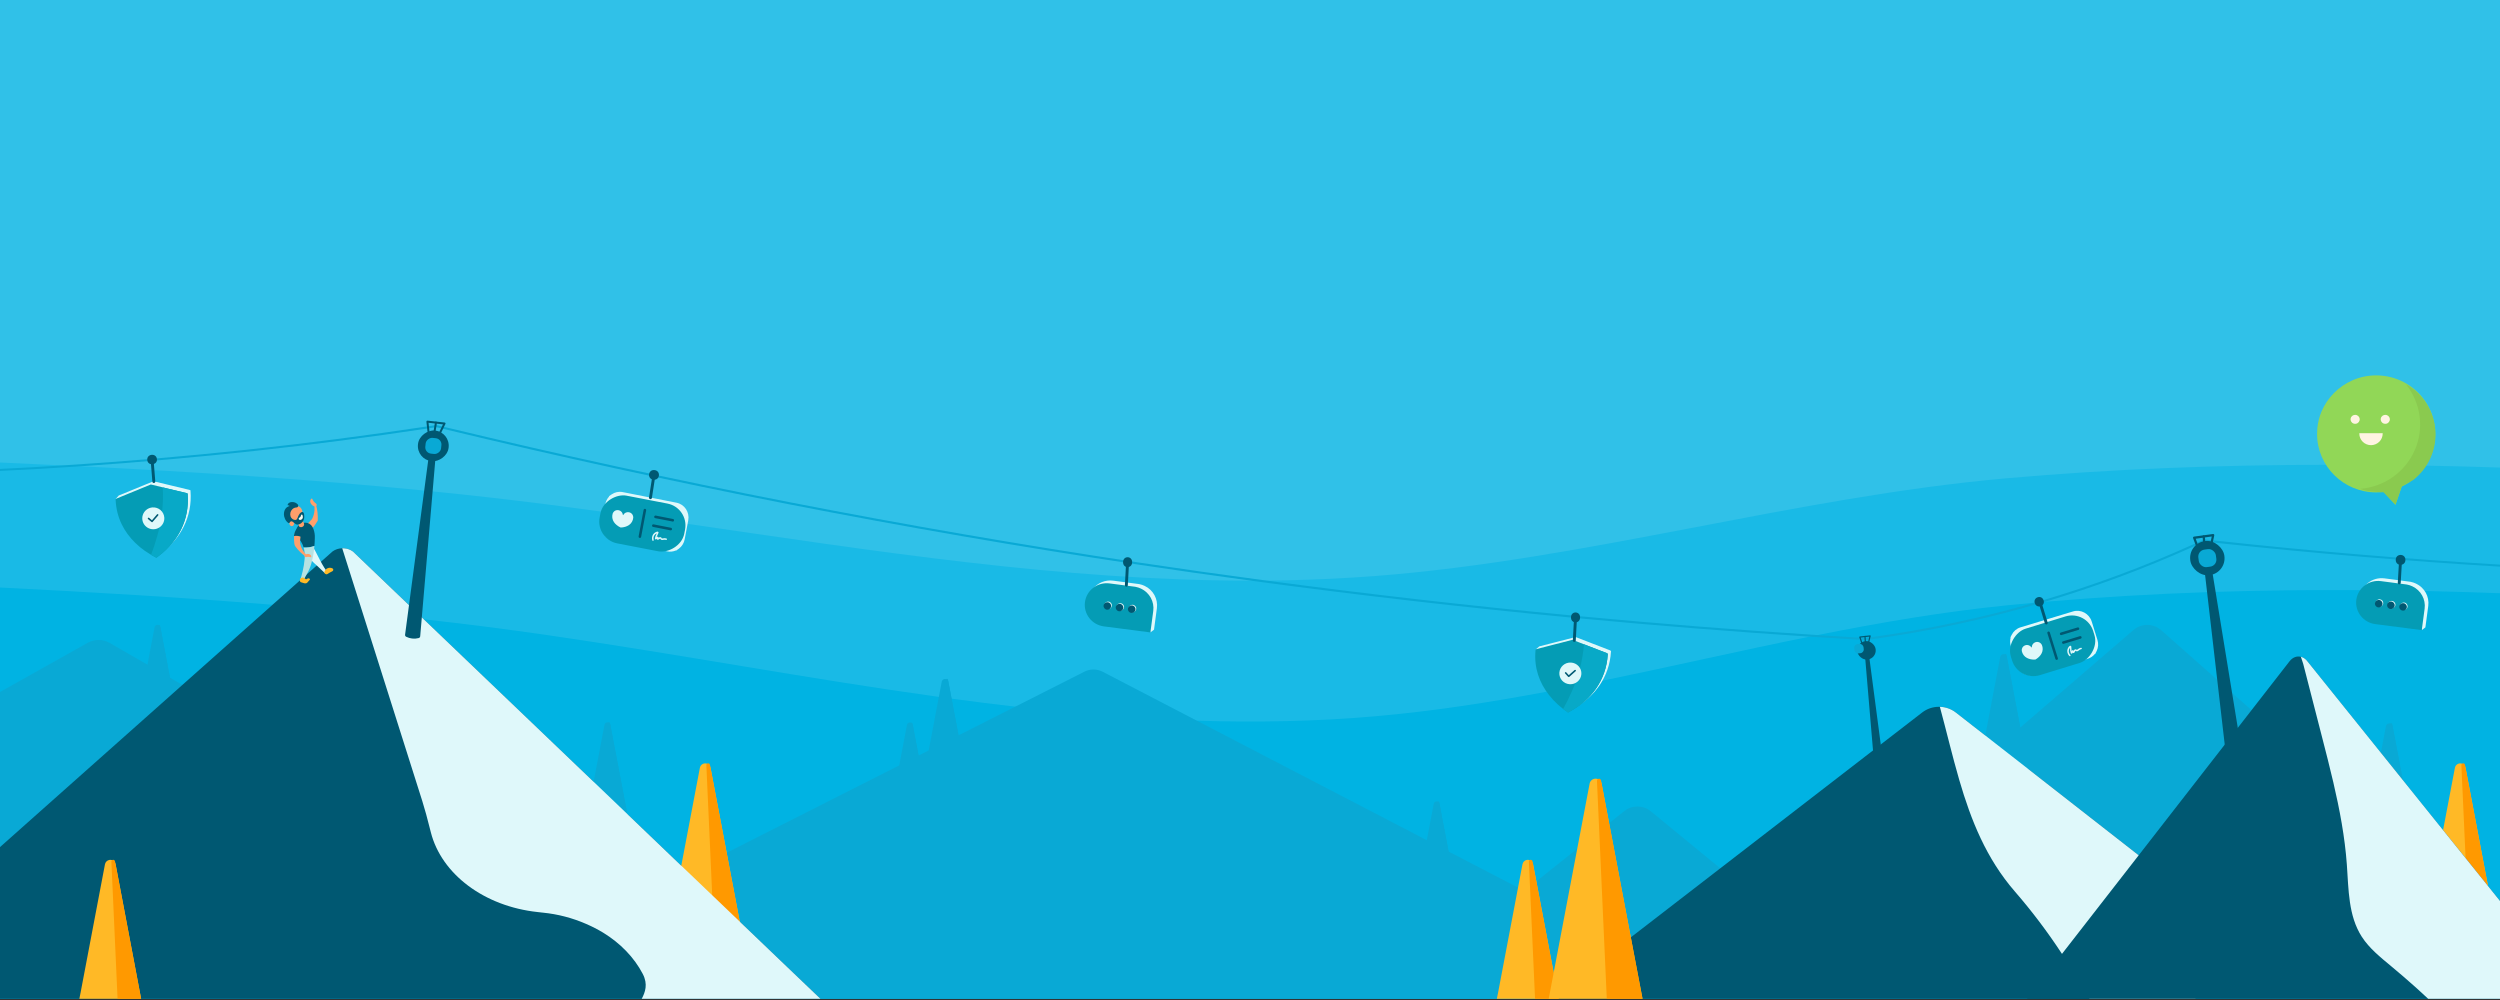
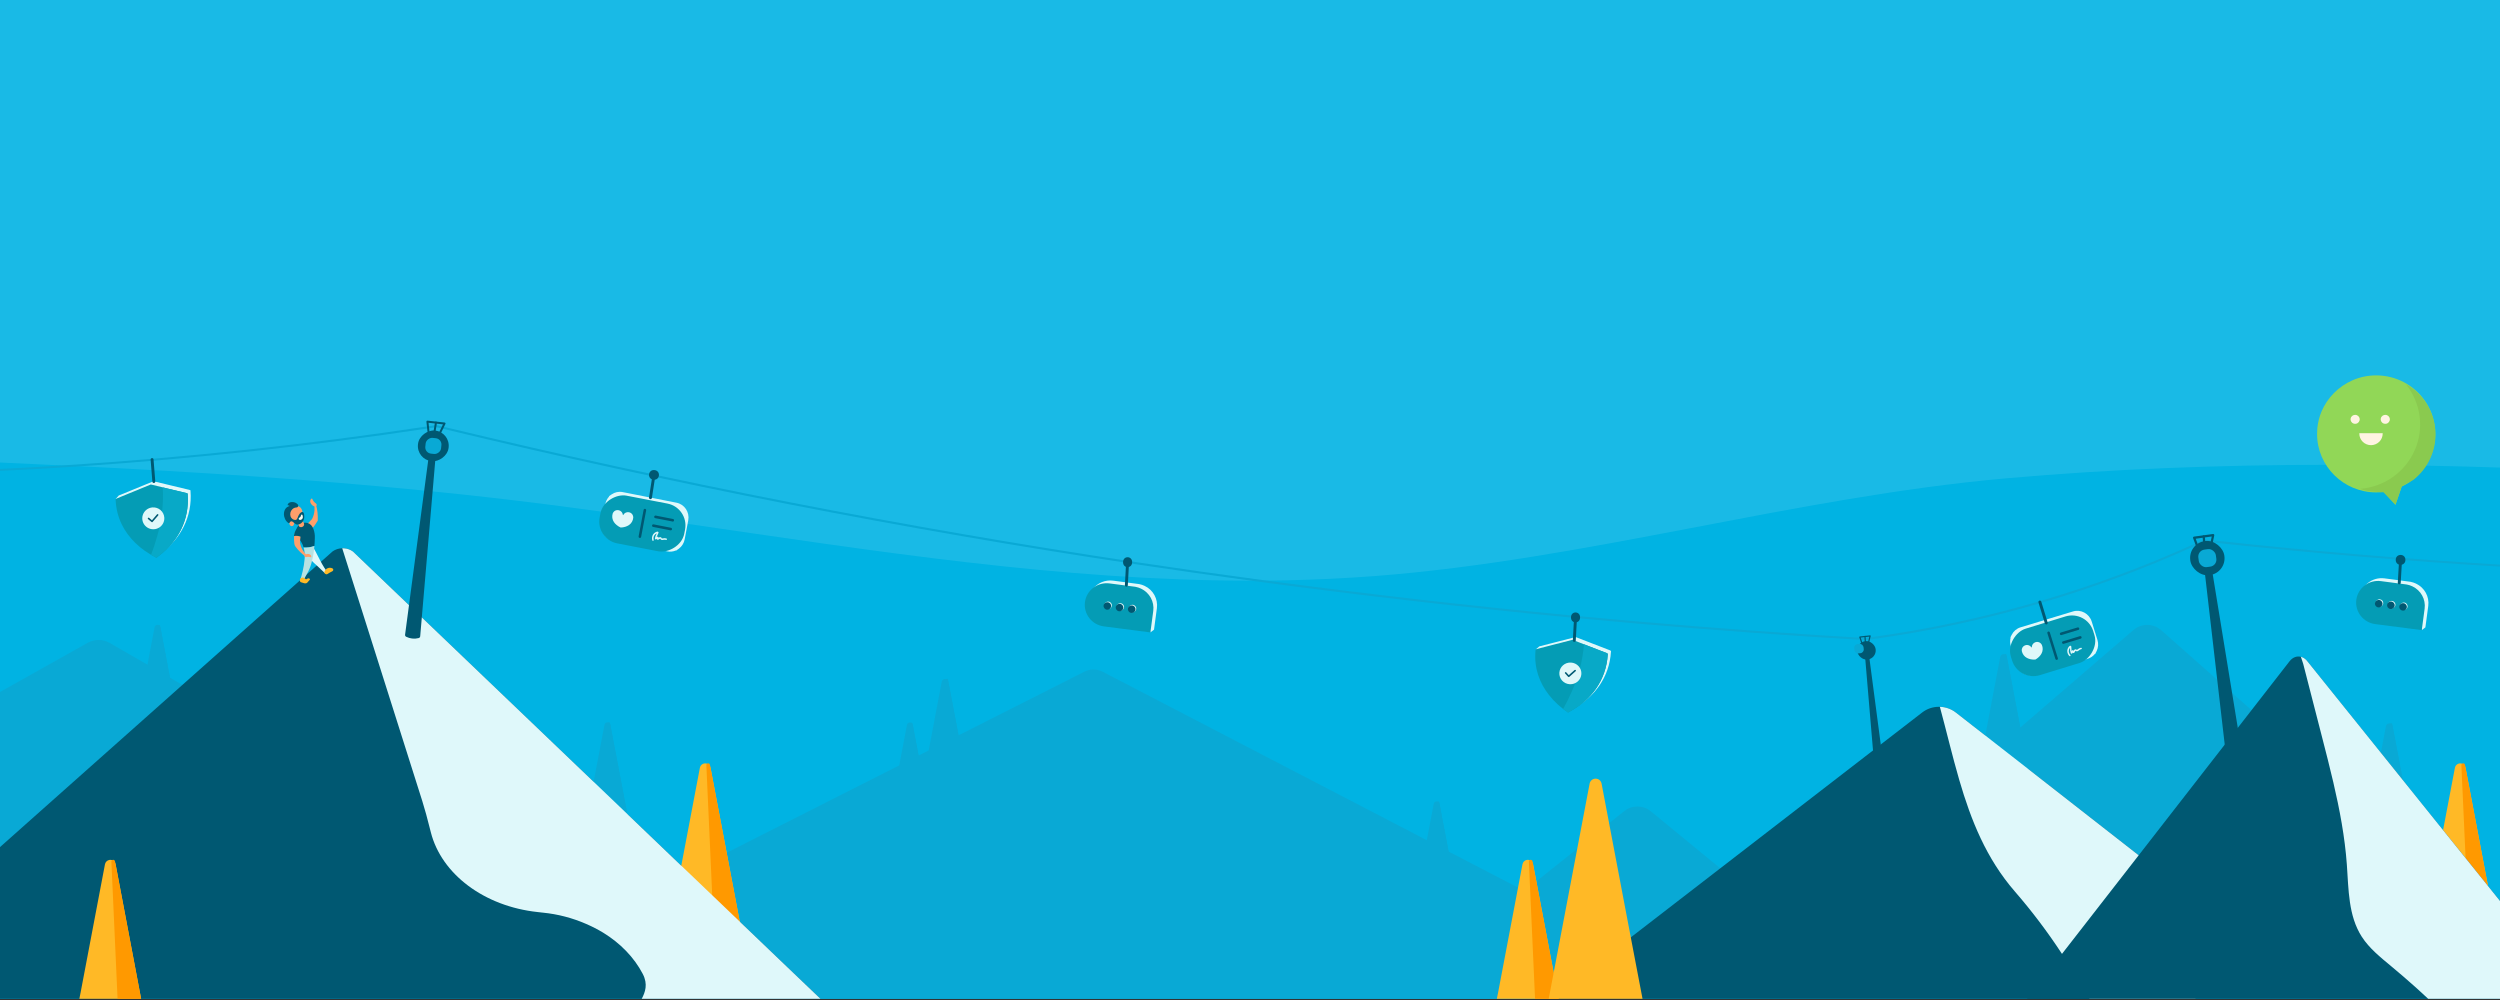
<svg xmlns="http://www.w3.org/2000/svg" width="1280px" height="512px" viewBox="0 0 1280 512" version="1.1">
  <rect x="0" y="0" width="1280" height="512" fill="#333333" stroke="none" />
  <title>landingPageContainer</title>
  <desc>Created with Sketch.</desc>
  <defs />
  <g id="Homepage---Amita" stroke="none" stroke-width="1" fill="none" fill-rule="evenodd" transform="translate(0, -1554)">
    <g id="landingPageContainer" transform="translate(0, 1554)">
      <g id="bg" fill-rule="nonzero">
        <rect id="Rectangle-path" fill="#00B3E3" x="0" y="0" width="1281" height="511.393" />
        <path d="M372.451,511.393 L0,511.393 L0,354.301 L44.935,329.095 C48.418,327.16 52.658,327.186 56.117,329.162 L75.499,340.33 L82.011,344.081 L87.008,346.965 L93.413,350.657 L219.912,423.531 L303.143,471.474 L339.465,492.401 L363.21,506.079 L372.451,511.393 Z" id="Shape" fill="#09A9D5" />
        <path d="M72.316,357.085 L79.135,321.172 C79.264,320.448 79.892,319.921 80.626,319.921 C81.361,319.921 81.989,320.448 82.117,321.172 L93.873,383.052 L67.386,383.052 L71.089,363.56 L72.316,357.085 Z" id="Shape" fill="#09A9D5" />
        <path d="M93.873,383.052 L83.772,383.052 L80.95,320.491 C80.933,320.356 80.971,320.22 81.055,320.113 C81.139,320.007 81.262,319.938 81.397,319.923 C81.532,319.906 81.669,319.944 81.776,320.028 C81.884,320.112 81.954,320.235 81.971,320.37 L93.873,383.052 Z" id="Shape" fill="#09A9D5" />
-         <path d="M1281,0 L1281,303.762 C1232.422,301.946 1183.444,301.486 1134.632,303.028 C1133.178,303.068 1131.723,303.115 1130.269,303.168 C1102.421,304.116 1074.67,305.763 1047.017,308.108 L1041.787,308.568 C1036.956,309.013 1032.135,309.474 1027.322,309.95 C994.803,313.221 962.605,318.755 930.473,325.163 L926.61,325.938 C891.189,333.08 855.888,341.231 820.527,348.5 L819.526,348.701 C815.025,349.626 810.517,350.534 806.003,351.424 C801.906,352.239 797.805,353.033 793.7,353.807 L791.404,354.235 C762.395,359.675 733.266,364.188 703.889,366.751 C688.744,368.086 673.572,368.867 658.387,369.214 C643.202,369.561 628.044,369.468 612.905,368.98 C581.821,367.992 550.857,365.396 519.899,361.818 C509.02,360.563 498.144,359.194 487.274,357.712 L484.745,357.365 L480.789,356.818 C413.73,347.519 347.004,334.843 280.219,325.163 C259.198,322.119 238.124,319.425 216.996,317.08 L216.389,317.013 L209.05,316.205 C201.27,315.36 193.487,314.554 185.698,313.789 C170.331,312.275 154.952,310.894 139.562,309.643 C93.086,305.852 46.503,303.135 0,300.798 L0,0 L1281,0 Z" id="Shape" fill="#FFFFFF" opacity="0.1" />
        <path d="M1281,0 L1281,239.425 C1268.101,238.98 1255.169,238.644 1242.203,238.417 L1241.849,238.417 C1238.42,238.35 1234.986,238.292 1231.548,238.244 C1218.111,238.034 1204.665,237.943 1191.21,237.97 C1136.367,238.057 1081.464,240.086 1027.335,244.879 C918.457,254.545 812.875,286.566 703.836,294.944 C688.682,296.088 673.515,296.813 658.334,297.12 C654.98,297.187 651.624,297.234 648.266,297.26 C645.777,297.26 643.296,297.3 640.807,297.3 C543.398,297.354 447.029,281.994 350.734,268.022 L349.593,267.862 L343.588,266.994 C340.755,266.58 337.917,266.173 335.075,265.773 L328.803,264.878 L327.469,264.691 L322.478,263.99 L318.128,263.376 L317.281,263.263 L312.611,262.595 L307.807,261.928 L306.659,261.774 C297.839,260.568 289.019,259.4 280.199,258.27 C260.833,255.8 241.42,253.59 221.96,251.641 C220.525,251.494 219.084,251.347 217.643,251.214 C159.064,245.393 100.172,241.648 41.299,238.724 L32.239,238.31 C21.492,237.776 10.746,237.273 0,236.802 L0,0 L1281,0 Z" id="Shape" fill="#FFFFFF" opacity="0.1" />
        <path d="M1281,477.014 L1281,511.393 L873.168,511.393 L878.312,506.96 L916.609,473.957 L1003.156,399.387 L1013.878,390.148 L1023.372,381.971 L1028.089,377.899 L1034.354,372.505 L1092.306,322.573 C1096.404,319.041 1102.479,319.081 1106.53,322.667 L1152.787,363.6 L1194.659,400.648 L1213.02,416.889 L1226.291,428.591 L1237.72,438.705 L1246.747,446.715 L1263.373,461.401 L1277.771,474.144 L1281,477.014 Z" id="Shape" fill="#09A9D5" />
        <path d="M886.846,511.393 L224.268,511.393 L300.074,473.036 L303.157,471.474 L347.738,448.911 L352.342,446.581 L363.864,440.754 L372.057,436.609 L460.399,391.884 L466.958,388.546 L470.294,386.857 L475.438,384.254 L485.592,379.114 L490.723,376.517 L519.779,361.831 L555.24,343.888 C558.179,342.392 561.659,342.412 564.581,343.941 L612.785,368.994 L730.477,430.16 L736.822,433.458 L741.599,435.941 L777.133,454.412 L780.429,456.127 L783.458,457.703 L788.209,460.166 L801.332,466.981 L821.054,477.235 L831.389,482.575 L835.873,484.911 L878.232,506.94 L886.846,511.393 Z" id="Shape" fill="#09A9D5" />
        <path d="M962.245,511.393 L711.315,511.393 L776.239,459.532 L780.503,456.127 L783.358,453.844 L786.614,451.254 L807.61,434.479 L818.826,425.521 L823.91,421.455 L831.623,415.294 C835.609,412.106 841.281,412.142 845.226,415.381 L880.781,444.579 L916.609,473.95 L962.245,511.393 Z" id="Shape" fill="#09A9D5" />
        <path d="M420.088,511.393 L0,511.393 L0,433.711 L69.501,371.924 L82.731,360.156 L88.536,354.996 L93.406,350.657 L139.536,309.643 L170.226,282.368 C171.676,281.313 173.418,280.737 175.21,280.719 C175.484,280.719 175.751,280.719 176.024,280.719 C177.708,280.803 179.331,281.376 180.694,282.368 L216.976,317.08 L303.944,400.281 L313.051,408.993 L316.914,412.691 L321.177,416.769 L348.819,443.244 L352.342,446.581 L364.658,458.363 L376.961,470.139 L378.749,471.854 L399.532,491.754 L420.088,511.393 Z" id="Shape" fill="#005872" />
        <path d="M1148.623,479.745 L1123.997,511.393 L794.16,511.393 L797.496,508.803 L821.688,490.111 L831.469,482.628 L834.992,479.912 L880.781,444.579 L984.102,364.835 C986.567,362.914 989.604,361.874 992.728,361.878 L993.189,361.878 C996.181,361.965 999.068,363.006 1001.428,364.848 L1016.447,376.57 L1023.352,381.957 L1028.436,385.923 L1030.024,387.157 L1038.357,393.659 L1095.008,437.904 L1148.623,479.745 Z" id="Shape" fill="#005872" />
        <path d="M345.883,458.671 L358.34,393.105 C358.591,391.798 359.735,390.853 361.065,390.853 C362.396,390.853 363.539,391.798 363.791,393.105 L385.254,506.079 L336.876,506.079 L343.642,470.493 L345.883,458.671 Z" id="Shape" fill="#FFB926" />
        <path d="M385.254,506.079 L366.806,506.079 L361.656,391.844 C361.605,391.337 361.969,390.883 362.475,390.823 C362.981,390.763 363.441,391.119 363.51,391.623 L385.254,506.079 Z" id="Shape" fill="#FF9900" />
        <path d="M766.385,511.393 L767.052,508.055 L776.273,459.532 L777.24,454.412 L779.509,442.483 C779.723,441.367 780.595,440.494 781.71,440.28 C783.184,440.003 784.613,440.945 784.939,442.409 L784.939,442.483 L786.614,451.254 L788.302,460.159 L795.508,498.102 L797.509,508.782 L798.003,511.373 L766.385,511.393 Z" id="Shape" fill="#FFB926" />
        <path d="M785.947,511.393 L783.525,457.703 L783.352,453.844 L782.784,441.248 C782.753,440.923 782.891,440.604 783.151,440.407 C783.28,440.313 783.428,440.251 783.585,440.227 C783.831,440.192 784.081,440.258 784.278,440.408 C784.476,440.558 784.606,440.781 784.639,441.028 L784.899,442.409 L784.899,442.483 L786.614,451.254 L788.302,460.159 L795.514,498.109 L797.516,508.789 L798.01,511.379 L785.947,511.393 Z" id="Shape" fill="#FF9900" />
        <path d="M1281,491.186 L1281,506.079 L1235.451,506.079 L1235.738,504.577 L1242.21,470.493 L1244.458,458.671 L1246.733,446.695 L1250.85,425.027 L1256.915,393.105 C1257.204,391.599 1258.659,390.613 1260.164,390.902 C1260.302,390.93 1260.438,390.968 1260.571,391.016 C1261.495,391.346 1262.175,392.141 1262.359,393.105 L1273.861,453.657 L1277.751,474.137 L1281,491.186 Z" id="Shape" fill="#FFB926" />
        <path d="M1281,491.186 L1281,506.079 L1265.374,506.079 L1263.373,461.407 L1262.385,439.379 L1260.23,391.844 C1260.2,391.528 1260.327,391.218 1260.571,391.016 C1260.712,390.907 1260.881,390.84 1261.058,390.822 C1261.559,390.767 1262.013,391.123 1262.079,391.623 L1262.359,393.105 L1273.861,453.657 L1277.751,474.137 L1281,491.186 Z" id="Shape" fill="#FF9900" />
        <path d="M72.256,511.393 L40.625,511.393 L41.292,508.055 L53.749,442.489 C53.963,441.374 54.835,440.501 55.95,440.287 C57.454,440.005 58.904,440.988 59.2,442.489 L72.256,511.393 Z" id="Shape" fill="#FFB926" />
        <path d="M72.256,511.393 L60.194,511.393 L57.031,441.241 C57.002,440.923 57.135,440.612 57.385,440.413 C57.515,440.312 57.669,440.245 57.832,440.22 C58.343,440.153 58.814,440.51 58.886,441.021 L59.166,442.496 L72.256,511.393 Z" id="Shape" fill="#FF9900" />
        <path d="M840.976,511.393 L792.939,511.393 L795.461,498.115 L797.349,488.162 L799.878,474.878 L801.379,466.988 L807.557,434.486 L813.889,401.189 C814.172,399.723 815.455,398.664 816.948,398.664 C818.44,398.664 819.723,399.723 820.007,401.189 L823.856,421.462 L834.958,479.892 L835.919,484.945 L840.976,511.393 Z" id="Shape" fill="#FFB926" />
-         <path d="M840.976,511.393 L822.676,511.393 L821.715,490.132 L821.134,477.241 L818.806,425.527 L817.645,399.807 C817.626,399.435 817.806,399.082 818.119,398.879 C818.234,398.804 818.363,398.752 818.499,398.726 C818.773,398.671 819.058,398.729 819.29,398.885 C819.522,399.042 819.682,399.285 819.733,399.56 L820.04,401.189 L823.89,421.462 L834.985,479.892 L835.946,484.945 L840.976,511.393 Z" id="Shape" fill="#FF9900" />
        <path d="M457.51,407.05 L464.363,371.15 C464.491,370.427 465.119,369.9 465.854,369.9 C466.588,369.9 467.216,370.427 467.345,371.15 L479.101,433.031 L452.58,433.031 L456.283,413.538 L457.51,407.05 Z" id="Shape" fill="#09A9D5" />
        <path d="M479.074,433.017 L468.973,433.017 L466.151,370.482 C466.149,370.22 466.344,369.999 466.604,369.968 C466.864,369.937 467.105,370.107 467.165,370.362 L479.074,433.017 Z" id="Shape" fill="#09A9D5" />
        <path d="M302.676,406.977 L309.495,371.063 C309.631,370.345 310.259,369.825 310.989,369.825 C311.72,369.825 312.348,370.345 312.484,371.063 L324.253,432.944 L297.739,432.944 L301.442,413.452 L302.676,406.977 Z" id="Shape" fill="#09A9D5" />
        <path d="M324.253,432.944 L314.132,432.944 L311.31,370.382 C311.293,370.247 311.33,370.11 311.414,370.002 C311.498,369.895 311.621,369.825 311.757,369.808 C312.04,369.777 312.296,369.979 312.33,370.262 L324.253,432.944 Z" id="Shape" fill="#09A9D5" />
        <path d="M474.517,389.334 L482.183,348.974 C482.356,348.191 483.049,347.633 483.851,347.633 C484.653,347.633 485.346,348.191 485.519,348.974 L498.749,418.545 L468.973,418.545 L473.136,396.643 L474.517,389.334 Z" id="Shape" fill="#09A9D5" />
        <path d="M498.749,418.545 L487.407,418.545 L484.238,348.24 C484.211,348.085 484.25,347.925 484.344,347.798 C484.439,347.672 484.582,347.59 484.738,347.573 C484.895,347.548 485.054,347.588 485.18,347.684 C485.306,347.78 485.388,347.923 485.406,348.08 L498.749,418.545 Z" id="Shape" fill="#09A9D5" />
        <path d="M727.234,447.483 L734.06,411.569 C734.188,410.846 734.817,410.319 735.551,410.319 C736.285,410.319 736.914,410.846 737.042,411.569 L748.798,473.45 L722.304,473.45 L726.007,453.958 L727.234,447.483 Z" id="Shape" fill="#09A9D5" />
        <path d="M748.778,473.45 L738.677,473.45 L735.854,410.888 C735.821,410.606 736.023,410.351 736.305,410.318 C736.587,410.284 736.842,410.486 736.875,410.768 L748.778,473.45 Z" id="Shape" fill="#09A9D5" />
        <path d="M1213.954,412.07 L1221.62,371.711 C1221.793,370.927 1222.487,370.37 1223.288,370.37 C1224.09,370.37 1224.784,370.927 1224.956,371.711 L1238.187,441.241 L1208.41,441.241 L1212.567,419.333 L1213.954,412.07 Z" id="Shape" fill="#09A9D5" />
        <path d="M1238.187,441.241 L1226.844,441.241 L1223.682,370.93 C1223.663,370.779 1223.706,370.627 1223.8,370.508 C1223.894,370.389 1224.031,370.312 1224.182,370.295 C1224.338,370.269 1224.497,370.307 1224.624,370.402 C1224.75,370.497 1224.832,370.639 1224.85,370.796 L1238.187,441.241 Z" id="Shape" fill="#09A9D5" />
        <path d="M1016.46,376.624 L1024.133,336.265 C1024.305,335.481 1024.999,334.923 1025.801,334.923 C1026.602,334.923 1027.296,335.481 1027.469,336.265 L1040.679,405.808 L1010.902,405.808 L1015.066,383.9 L1016.46,376.624 Z" id="Shape" fill="#09A9D5" />
        <path d="M1040.692,405.808 L1029.35,405.808 L1026.181,335.497 C1026.154,335.341 1026.193,335.182 1026.288,335.055 C1026.382,334.929 1026.525,334.847 1026.681,334.829 C1026.838,334.805 1026.997,334.845 1027.123,334.941 C1027.249,335.036 1027.331,335.179 1027.349,335.337 L1040.692,405.808 Z" id="Shape" fill="#09A9D5" />
        <path d="M1148.603,479.745 L1123.977,511.393 L1069.828,511.393 C1065.318,503.589 1060.701,495.946 1055.731,488.389 C1048.422,477.213 1040.366,466.543 1031.619,456.454 C1016.941,439.546 1009.148,419.94 1003.156,399.387 C999.574,387.097 996.631,374.474 993.209,361.885 C996.201,361.972 999.088,363.012 1001.448,364.855 L1016.467,376.577 L1023.372,381.964 L1028.456,385.929 L1030.044,387.164 L1038.377,393.673 L1095.008,437.904 L1148.603,479.745 Z" id="Shape" fill="#DFF8FA" />
        <path d="M1281,462.536 L1281,511.393 L1037.81,511.393 L1055.731,488.389 L1082.065,454.532 L1082.845,453.537 L1095.008,437.904 L1152.793,363.593 L1172.248,338.581 C1173.856,336.511 1176.045,335.757 1178.046,336.285 C1179.389,336.656 1180.565,337.473 1181.382,338.601 L1219.018,385.422 L1224.649,392.431 L1230.214,399.353 L1250.816,424.987 L1262.339,439.319 L1273.834,453.617 L1281,462.536 Z" id="Shape" fill="#005872" />
        <path d="M1281,462.536 L1281,511.393 L1243.237,511.393 C1241.316,509.612 1239.379,507.832 1237.426,506.052 L1235.738,504.55 C1231.975,501.199 1228.154,497.915 1224.276,494.697 C1218.791,490.132 1213.087,485.579 1209.244,479.625 C1202.319,468.877 1202.499,455.426 1201.591,442.743 C1200.571,428.531 1197.915,414.52 1194.673,400.608 C1192.858,392.805 1190.856,385.035 1188.861,377.285 L1179.227,339.843 C1179.067,339.208 1178.56,337.873 1178.046,336.258 C1179.389,336.629 1180.565,337.446 1181.382,338.574 L1219.018,385.395 L1224.649,392.404 L1230.214,399.327 L1250.816,424.96 L1262.339,439.292 L1273.834,453.591 L1281,462.536 Z" id="Shape" fill="#DFF8FA" />
        <path d="M420.088,511.393 L328.563,511.393 C330.311,508.055 331.859,503.976 329.104,498.663 C324.693,490.192 317.615,482.922 308.788,477.508 C305.987,475.823 303.076,474.329 300.074,473.036 C293.053,469.977 285.597,468.033 277.977,467.275 L275.342,466.981 C247.827,464.044 226.003,447.483 220.586,426.122 L219.918,423.531 C218.791,419.072 217.623,414.62 216.235,410.221 L185.692,313.789 L175.217,280.719 C175.49,280.719 175.757,280.719 176.031,280.719 C177.715,280.803 179.338,281.376 180.701,282.368 L216.983,317.08 L303.944,400.281 L313.051,408.993 L316.914,412.691 L321.177,416.769 L348.819,443.244 L352.342,446.581 L364.658,458.363 L376.961,470.139 L378.749,471.854 L399.532,491.754 L420.088,511.393 Z" id="Shape" fill="#DFF8FA" />
        <path d="M1281,289.157 L1281,290.198 C1232.963,287.321 1184.711,283.289 1137.001,278.182 C1135.72,278.053 1134.441,277.915 1133.165,277.768 C1132.784,277.735 1132.404,277.695 1132.03,277.648 L1129.362,277.361 L1128.648,277.281 L1128.214,277.481 C1127.327,277.895 1126.433,278.302 1125.545,278.703 C1125.192,278.87 1124.838,279.037 1124.484,279.19 C1123.644,279.577 1122.796,279.958 1121.949,280.332 C1097.623,291.258 1072.595,300.547 1047.031,308.135 L1044.455,308.902 C1016.02,317.198 987.012,323.383 957.668,327.406 L957,327.5 L955.599,327.687 L955.239,327.733 L954.979,327.733 L953.384,327.633 L952.717,327.6 C951.956,327.553 951.189,327.513 950.429,327.46 C942.498,327.015 934.558,326.521 926.61,325.978 C887.468,323.428 848.276,320.313 809.032,316.632 C808.278,316.566 807.517,316.499 806.763,316.419 C806.009,316.339 805.209,316.278 804.435,316.198 C749.725,311.001 695.183,304.719 640.807,297.354 C621.205,294.684 601.65,291.891 582.141,288.976 C463.382,271.153 344.042,247.823 227.297,219.646 L226.263,219.392 C225.456,219.205 224.649,219.005 223.841,218.812 L223.394,218.705 L222.794,218.798 L220.199,219.192 L219.184,219.346 C160.187,228.251 100.899,234.715 41.319,238.738 C27.562,239.668 13.789,240.464 0,241.127 L0,240.086 C10.755,239.57 21.501,238.971 32.239,238.29 C94.776,234.334 157.047,227.659 219.051,218.264 L220.072,218.111 L222.941,217.677 L223.314,217.617 L223.521,217.617 L223.982,217.73 L226.704,218.398 L227.738,218.645 C344.402,246.781 463.695,270.078 582.295,287.895 C604.218,291.192 626.209,294.308 648.266,297.24 C700.089,304.165 752.129,310.113 804.388,315.084 C806.029,315.244 807.67,315.404 809.312,315.551 C849.721,319.347 890.115,322.547 930.493,325.15 C937.792,325.595 945.091,326.04 952.39,326.485 L953.057,326.525 L954.939,326.632 L955.226,326.632 L955.559,326.585 L957.274,326.352 C957.494,326.352 957.714,326.298 957.941,326.258 C986.289,322.36 1014.32,316.432 1041.82,308.522 L1044.182,307.854 C1071.319,299.918 1097.864,290.076 1123.617,278.403 L1124.144,278.162 L1125.205,277.675 C1125.385,277.601 1125.559,277.521 1125.732,277.435 C1126.539,277.074 1127.34,276.7 1128.141,276.326 L1128.368,276.226 L1128.501,276.166 L1128.641,276.166 L1129.308,276.24 L1131.977,276.527 L1132.284,276.56 C1132.658,276.607 1133.038,276.647 1133.418,276.68 C1133.992,276.754 1134.566,276.814 1135.146,276.867 C1183.43,282.141 1232.295,286.239 1281,289.157 Z" id="Shape" fill="#09A9D5" />
      </g>
      <g id="records" transform="translate(304, 251)" fill-rule="nonzero">
        <path d="M48.387,15.402 L46.547,25.16 C46.185,27.071 45.127,28.772 43.587,29.92 L43.107,30.26 L43.04,30.301 L42.1,30.981 L42.053,30.838 C40.67,31.438 39.143,31.604 37.667,31.314 L10.08,25.874 C5.972,25.062 3.286,21.007 4.08,16.816 L5.92,7.079 C6.194,5.644 6.86,4.317 7.84,3.25 L7.84,3.026 L9.02,2.21 L9.073,2.176 C10.746,0.999 12.812,0.558 14.807,0.952 L42.393,6.392 C46.477,7.208 49.152,11.23 48.387,15.402 Z" id="Shape" fill="#DFF8FA" />
        <rect id="Rectangle-path" fill="#049CB5" transform="translate(24.886, 17.021) rotate(-79.08) translate(-24.886, -17.021) " x="12.443" y="-5.038" width="24.887" height="44.118" rx="11.37" />
        <path d="M19.567,16.177 C17.96,18.986 14.233,19.081 13.82,19.088 L13.787,19.088 C13.407,18.924 9.987,17.422 9.513,14.205 C9.413,13.446 9.474,12.674 9.693,11.941 C9.877,11.421 10.212,10.97 10.653,10.649 C11.886,9.807 13.551,10.107 14.427,11.329 C14.694,11.737 14.865,12.202 14.927,12.689 C14.945,12.737 14.999,12.762 15.047,12.743 C15.073,12.736 15.093,12.716 15.1,12.689 C15.658,11.609 16.846,11.031 18.02,11.268 C18.751,11.401 19.397,11.831 19.813,12.458 C20.106,12.923 20.252,13.469 20.233,14.022 C20.168,14.781 19.94,15.517 19.567,16.177 Z" id="Shape" fill="#DFF8FA" />
        <path d="M23.487,24.426 C23.132,24.35 22.901,24 22.967,23.637 L25.553,9.962 C25.665,9.648 25.983,9.463 26.305,9.525 C26.627,9.588 26.857,9.88 26.847,10.214 L24.26,23.902 C24.183,24.261 23.841,24.493 23.487,24.426 Z" id="Shape" fill="#005872" />
        <path d="M40.18,15.98 L31.38,14.28 C31.034,14.152 30.855,13.763 30.98,13.41 C31.08,13.126 31.351,12.943 31.647,12.961 L40.447,14.695 C40.815,14.695 41.113,14.999 41.113,15.375 C41.113,15.75 40.815,16.055 40.447,16.055 C40.362,16.056 40.278,16.04 40.2,16.007 L40.18,15.98 Z" id="Shape" fill="#005872" />
        <path d="M39.32,20.543 L30.513,18.809 C30.145,18.809 29.847,18.504 29.847,18.129 C29.847,17.753 30.145,17.449 30.513,17.449 C30.593,17.45 30.672,17.466 30.747,17.496 L39.547,19.224 C39.901,19.299 40.132,19.649 40.067,20.012 C39.993,20.362 39.667,20.594 39.32,20.543 Z" id="Shape" fill="#005872" />
        <path d="M30.253,25.901 C30.112,25.873 29.998,25.765 29.96,25.622 C29.699,24.68 29.814,23.67 30.28,22.814 C30.767,21.977 31.574,21.385 32.507,21.182 C32.702,21.154 32.9,21.216 33.047,21.352 C33.287,21.631 33.133,21.923 32.92,22.338 C32.668,22.806 32.446,23.29 32.253,23.786 L32.187,23.984 C32.427,23.793 32.68,23.671 32.927,23.841 C33.09,23.955 33.17,24.16 33.127,24.358 C33.459,24.061 33.913,23.952 34.34,24.065 C34.538,24.152 34.691,24.32 34.76,24.528 C34.8,24.616 34.813,24.643 34.86,24.67 C35.027,24.71 35.2,24.71 35.367,24.67 C35.734,24.575 36.115,24.541 36.493,24.568 C36.744,24.588 36.993,24.636 37.233,24.711 C37.431,24.776 37.541,24.991 37.48,25.194 C37.451,25.29 37.385,25.371 37.297,25.417 C37.209,25.463 37.107,25.471 37.013,25.439 C36.826,25.386 36.634,25.349 36.44,25.33 C36.135,25.315 35.83,25.345 35.533,25.418 C35.183,25.546 34.796,25.519 34.467,25.344 C34.287,25.226 34.151,25.052 34.08,24.847 L34.08,24.779 C33.859,24.845 33.651,24.951 33.467,25.092 C33.167,25.296 32.8,25.527 32.513,25.282 C32.401,25.194 32.333,25.06 32.327,24.915 C32.06,25.133 31.793,25.31 31.513,25.133 C31.233,24.956 31.26,24.453 31.593,23.535 C31.786,23.034 32.008,22.546 32.26,22.073 C31.71,22.309 31.244,22.713 30.927,23.229 C30.575,23.911 30.492,24.703 30.693,25.446 C30.744,25.65 30.626,25.858 30.427,25.915 C30.369,25.921 30.31,25.917 30.253,25.901 Z" id="Shape" fill="#DFF8FA" />
      </g>
      <g id="records" transform="translate(1050.602, 330.812) rotate(-28) translate(-1050.602, -330.812) translate(1026.102, 313.812)" fill-rule="nonzero">
        <path d="M48.387,15.402 L46.547,25.16 C46.185,27.071 45.127,28.772 43.587,29.92 L43.107,30.26 L43.04,30.301 L42.1,30.981 L42.053,30.838 C40.67,31.438 39.143,31.604 37.667,31.314 L10.08,25.874 C5.972,25.062 3.286,21.007 4.08,16.816 L5.92,7.079 C6.194,5.644 6.86,4.317 7.84,3.25 L7.84,3.026 L9.02,2.21 L9.073,2.176 C10.746,0.999 12.812,0.558 14.807,0.952 L42.393,6.392 C46.477,7.208 49.152,11.23 48.387,15.402 Z" id="Shape" fill="#DFF8FA" />
        <rect id="Rectangle-path" fill="#049CB5" transform="translate(24.886, 17.021) rotate(-79.08) translate(-24.886, -17.021) " x="12.443" y="-5.038" width="24.887" height="44.118" rx="11.37" />
        <path d="M19.567,16.177 C17.96,18.986 14.233,19.081 13.82,19.088 L13.787,19.088 C13.407,18.924 9.987,17.422 9.513,14.205 C9.413,13.446 9.474,12.674 9.693,11.941 C9.877,11.421 10.212,10.97 10.653,10.649 C11.886,9.807 13.551,10.107 14.427,11.329 C14.694,11.737 14.865,12.202 14.927,12.689 C14.945,12.737 14.999,12.762 15.047,12.743 C15.073,12.736 15.093,12.716 15.1,12.689 C15.658,11.609 16.846,11.031 18.02,11.268 C18.751,11.401 19.397,11.831 19.813,12.458 C20.106,12.923 20.252,13.469 20.233,14.022 C20.168,14.781 19.94,15.517 19.567,16.177 Z" id="Shape" fill="#DFF8FA" />
        <path d="M23.487,24.426 C23.132,24.35 22.901,24 22.967,23.637 L25.553,9.962 C25.665,9.648 25.983,9.463 26.305,9.525 C26.627,9.588 26.857,9.88 26.847,10.214 L24.26,23.902 C24.183,24.261 23.841,24.493 23.487,24.426 Z" id="Shape" fill="#005872" />
        <path d="M40.18,15.98 L31.38,14.28 C31.034,14.152 30.855,13.763 30.98,13.41 C31.08,13.126 31.351,12.943 31.647,12.961 L40.447,14.695 C40.815,14.695 41.113,14.999 41.113,15.375 C41.113,15.75 40.815,16.055 40.447,16.055 C40.362,16.056 40.278,16.04 40.2,16.007 L40.18,15.98 Z" id="Shape" fill="#005872" />
        <path d="M39.32,20.543 L30.513,18.809 C30.145,18.809 29.847,18.504 29.847,18.129 C29.847,17.753 30.145,17.449 30.513,17.449 C30.593,17.45 30.672,17.466 30.747,17.496 L39.547,19.224 C39.901,19.299 40.132,19.649 40.067,20.012 C39.993,20.362 39.667,20.594 39.32,20.543 Z" id="Shape" fill="#005872" />
        <path d="M30.253,25.901 C30.112,25.873 29.998,25.765 29.96,25.622 C29.699,24.68 29.814,23.67 30.28,22.814 C30.767,21.977 31.574,21.385 32.507,21.182 C32.702,21.154 32.9,21.216 33.047,21.352 C33.287,21.631 33.133,21.923 32.92,22.338 C32.668,22.806 32.446,23.29 32.253,23.786 L32.187,23.984 C32.427,23.793 32.68,23.671 32.927,23.841 C33.09,23.955 33.17,24.16 33.127,24.358 C33.459,24.061 33.913,23.952 34.34,24.065 C34.538,24.152 34.691,24.32 34.76,24.528 C34.8,24.616 34.813,24.643 34.86,24.67 C35.027,24.71 35.2,24.71 35.367,24.67 C35.734,24.575 36.115,24.541 36.493,24.568 C36.744,24.588 36.993,24.636 37.233,24.711 C37.431,24.776 37.541,24.991 37.48,25.194 C37.451,25.29 37.385,25.371 37.297,25.417 C37.209,25.463 37.107,25.471 37.013,25.439 C36.826,25.386 36.634,25.349 36.44,25.33 C36.135,25.315 35.83,25.345 35.533,25.418 C35.183,25.546 34.796,25.519 34.467,25.344 C34.287,25.226 34.151,25.052 34.08,24.847 L34.08,24.779 C33.859,24.845 33.651,24.951 33.467,25.092 C33.167,25.296 32.8,25.527 32.513,25.282 C32.401,25.194 32.333,25.06 32.327,24.915 C32.06,25.133 31.793,25.31 31.513,25.133 C31.233,24.956 31.26,24.453 31.593,23.535 C31.786,23.034 32.008,22.546 32.26,22.073 C31.71,22.309 31.244,22.713 30.927,23.229 C30.575,23.911 30.492,24.703 30.693,25.446 C30.744,25.65 30.626,25.858 30.427,25.915 C30.369,25.921 30.31,25.917 30.253,25.901 Z" id="Shape" fill="#DFF8FA" />
      </g>
      <g id="chat" transform="translate(555, 297)" fill-rule="nonzero">
        <path d="M37.333,14.396 L35.86,25.387 L34,26.796 L33.593,25.09 L12,22.272 C8.026,21.753 4.634,19.179 3.102,15.52 C1.57,11.861 2.13,7.673 4.572,4.533 C7.014,1.392 10.966,-0.222 14.94,0.296 L27.687,1.976 L28.28,2.061 C28.762,2.158 29.238,2.281 29.707,2.43 C30.162,2.584 30.607,2.764 31.04,2.97 C35.421,5.031 37.961,9.643 37.333,14.396 Z" id="Shape" fill="#DFF8FA" />
        <path d="M0.5,11.235 C-0.312,17.312 4.009,22.892 10.16,23.707 L34,26.802 L35.467,15.805 C36.106,11.048 33.566,6.428 29.18,4.366 C28.75,4.155 28.304,3.976 27.847,3.833 C27.381,3.674 26.904,3.55 26.42,3.464 C26.213,3.424 26.02,3.398 25.833,3.372 L13.107,1.712 C6.965,0.91 1.325,5.17 0.5,11.235 Z" id="Shape" fill="#049CB5" />
        <path d="M14.273,13.171 C14.172,13.939 13.613,14.572 12.855,14.774 C12.097,14.976 11.291,14.707 10.812,14.093 C10.334,13.479 10.277,12.64 10.668,11.969 C11.059,11.297 11.822,10.924 12.6,11.024 C13.662,11.161 14.411,12.122 14.273,13.171 Z" id="Shape" fill="#DFF8FA" />
        <path d="M20.507,14.007 C20.365,15.056 19.389,15.793 18.327,15.653 C17.265,15.513 16.519,14.549 16.661,13.5 C16.802,12.451 17.778,11.714 18.84,11.854 C19.9,11.997 20.645,12.959 20.507,14.007 Z" id="Shape" fill="#DFF8FA" />
        <path d="M26.74,14.824 C26.599,15.872 25.624,16.609 24.563,16.47 C23.502,16.332 22.754,15.37 22.893,14.322 C23.032,13.273 24.005,12.534 25.067,12.67 C26.13,12.81 26.878,13.773 26.74,14.824 Z" id="Shape" fill="#DFF8FA" />
        <path d="M13.887,13.513 C13.745,14.561 12.771,15.298 11.71,15.16 C10.648,15.022 9.901,14.06 10.04,13.011 C10.179,11.963 11.152,11.224 12.213,11.36 C13.276,11.5 14.025,12.463 13.887,13.513 Z" id="Shape" fill="#005872" />
        <path d="M20.12,14.33 C19.979,15.378 19.004,16.115 17.943,15.977 C16.882,15.838 16.134,14.877 16.273,13.828 C16.412,12.779 17.385,12.04 18.447,12.176 C19.51,12.316 20.258,13.279 20.12,14.33 Z" id="Shape" fill="#005872" />
        <path d="M26.353,15.146 C26.252,15.915 25.693,16.548 24.935,16.75 C24.177,16.952 23.371,16.683 22.892,16.069 C22.414,15.455 22.357,14.616 22.748,13.944 C23.139,13.272 23.902,12.899 24.68,13 C25.74,13.14 26.487,14.098 26.353,15.146 Z" id="Shape" fill="#005872" />
      </g>
      <g id="shield" transform="translate(786, 326)" fill-rule="nonzero">
        <path d="M38.825,7.602 C38.018,20.895 30.265,30.803 19.998,36.548 L18.653,37.308 L18.471,37.354 L18.303,37.288 L17.039,36.376 L16.884,36.257 L15.997,35.596 C15.882,35.503 15.768,35.431 15.674,35.345 C13.947,34 12.33,32.524 10.839,30.929 C10.066,30.083 9.333,29.224 8.641,28.331 C4.028,22.38 1.599,15.069 1.748,7.588 L1.264,7.8 L0.35,6.478 L1.963,5.077 C2.098,4.958 2.268,4.884 2.448,4.865 L20.724,0.159 L20.999,0.271 L26.668,2.459 L27.703,2.856 L27.865,2.922 L29.082,3.398 L38.307,6.961 C38.657,7.106 38.879,7.271 38.859,7.622 L38.825,7.602 Z" id="Shape" fill="#DFF8FA" />
        <path d="M37.198,9.016 C36.391,22.309 28.638,32.225 18.37,37.962 L17.026,38.729 L16.844,38.775 L16.676,38.709 L15.412,37.79 L15.257,37.678 L14.369,37.017 C14.255,36.924 14.148,36.852 14.047,36.766 C12.323,35.418 10.706,33.942 9.212,32.35 C8.439,31.504 7.706,30.645 7.007,29.746 C2.3,23.691 -0.693,16.096 0.195,6.868 C0.195,6.504 0.397,6.379 0.82,6.293 L19.097,1.586 L19.372,1.692 L25.041,3.887 L26.076,4.283 L26.238,4.349 L27.455,4.825 L36.68,8.388 C37.03,8.527 37.252,8.699 37.232,9.049 L37.198,9.016 Z" id="Shape" fill="#049CB5" />
        <path d="M36.647,8.375 C36.956,8.501 37.164,8.646 37.191,8.917 C37.144,8.641 36.926,8.424 36.647,8.375 Z" id="Shape" fill="#9FE8F7" />
        <path d="M25.007,3.874 C24.327,12.181 22.232,20.317 18.807,27.941 C17.463,31.028 15.956,34.049 14.336,37.004 L15.223,37.665 L15.378,37.777 L16.642,38.696 L16.81,38.762 L16.992,38.716 L18.337,37.949 C28.618,32.211 36.371,22.296 37.164,9.003 L37.164,8.904 C37.164,8.633 36.929,8.487 36.62,8.362 L32.182,6.65 L27.394,4.799 L26.177,4.323 L26.016,4.257 L24.98,3.86 L25.007,3.874 Z" id="Shape" fill="#08A9C7" />
        <path d="M23.662,19.117 C23.471,22.176 20.795,24.504 17.683,24.319 C14.571,24.134 12.2,21.505 12.386,18.445 C12.572,15.386 15.245,13.053 18.357,13.234 C19.855,13.32 21.256,13.989 22.251,15.093 C23.246,16.197 23.754,17.644 23.662,19.117 Z" id="Shape" fill="#DFF8FA" />
        <path d="M17.18,20.677 L16.898,20.544 L15.324,18.806 C15.221,18.703 15.181,18.554 15.22,18.415 C15.259,18.275 15.371,18.167 15.513,18.131 C15.655,18.094 15.806,18.135 15.909,18.237 L17.207,19.678 L20.213,17.034 C20.383,16.901 20.63,16.921 20.775,17.081 C20.92,17.241 20.912,17.485 20.757,17.636 L17.483,20.558 L17.18,20.677 Z" id="Shape" fill="#005872" />
      </g>
      <g id="handle" transform="translate(804, 313)">
        <ellipse id="Oval" fill="#005872" fill-rule="nonzero" cx="2.675" cy="3.116" rx="2.325" ry="2.536" />
        <path d="M2.675,3.116 L2.038,14.905" id="Shape" stroke="#005872" stroke-width="1.5" stroke-linecap="round" stroke-linejoin="round" />
      </g>
      <g id="towers" transform="translate(207, 215)" fill-rule="nonzero">
        <path d="M8.142,110.782 C8.1,111.217 7.791,111.58 7.368,111.69 C5.224,112.256 2.948,112.018 0.968,111.022 C0.57,110.828 0.341,110.4 0.4,109.96 C4.663,77.826 8.925,45.697 13.187,13.571 L16.444,13.925 L8.142,110.782 Z" id="Shape" fill="#005872" />
        <rect id="Rectangle-path" fill="#005872" transform="translate(14.852, 13.281) rotate(-83.77) translate(-14.852, -13.281) " x="6.967" y="5.393" width="15.77" height="15.775" rx="7.79" />
        <path d="M12.874,5.784 L12.42,1.469 L19.801,2.277 L17.565,6.866 C17.463,7.12 17.574,7.41 17.82,7.53 C18.067,7.649 18.364,7.558 18.5,7.32 L21.056,2.07 C21.135,1.92 21.135,1.74 21.056,1.59 C20.975,1.442 20.829,1.343 20.662,1.322 L11.906,0.367 C11.749,0.354 11.594,0.408 11.479,0.514 C11.366,0.626 11.311,0.784 11.332,0.942 L11.853,5.891 C11.894,6.166 12.144,6.359 12.421,6.331 C12.697,6.302 12.902,6.062 12.887,5.784 L12.874,5.784 Z" id="Shape" fill="#005872" />
        <path d="M15.697,1.282 L14.442,9.23 C14.385,9.512 14.567,9.787 14.849,9.845 C15.131,9.902 15.406,9.719 15.463,9.437 C15.463,9.437 15.463,9.404 15.463,9.39 L16.718,1.443 C16.749,1.165 16.556,0.913 16.281,0.87 C16.005,0.827 15.745,1.009 15.69,1.282 L15.697,1.282 Z" id="Shape" fill="#005872" />
        <rect id="Rectangle-path" fill="#09A9D5" transform="translate(14.879, 13.311) rotate(-83.77) translate(-14.879, -13.311) " x="10.825" y="9.254" width="8.109" height="8.115" rx="3.23" />
        <path d="M757.236,175.961 C757.27,176.219 757.136,176.471 756.903,176.588 C755.717,177.192 754.353,177.341 753.065,177.009 C752.81,176.943 752.623,176.724 752.598,176.461 C750.956,157.106 749.317,137.753 747.68,118.402 L749.628,118.189 L757.236,175.961 Z" id="Shape" fill="#005872" />
        <rect id="Rectangle-path" fill="#005872" transform="translate(748.643, 117.976) rotate(-6.18) translate(-748.643, -117.976) " x="743.918" y="113.247" width="9.45" height="9.457" rx="4.67" />
        <path d="M746.492,113.901 L745.671,111.436 L750.095,110.955 L749.381,113.934 C749.339,114.098 749.438,114.266 749.602,114.308 C749.769,114.347 749.936,114.246 749.982,114.081 L750.796,110.675 C750.838,110.511 750.74,110.343 750.576,110.301 C750.538,110.294 750.5,110.294 750.462,110.301 L745.217,110.869 C745.136,110.875 745.061,110.915 745.009,110.978 C744.958,111.041 744.934,111.122 744.943,111.203 C744.94,111.227 744.94,111.252 744.943,111.276 L745.884,114.108 C745.941,114.269 746.116,114.355 746.278,114.302 C746.438,114.248 746.524,114.075 746.472,113.914 L746.492,113.901 Z" id="Shape" fill="#005872" />
        <path d="M747.573,110.902 L747.86,115.717 C747.863,115.799 747.899,115.876 747.959,115.931 C748.019,115.986 748.099,116.015 748.18,116.011 C748.351,116.001 748.481,115.855 748.474,115.684 L748.187,110.869 C748.201,110.695 748.073,110.543 747.9,110.528 C747.727,110.513 747.574,110.642 747.559,110.815 C747.556,110.844 747.556,110.873 747.559,110.902 L747.573,110.902 Z" id="Shape" fill="#005872" />
        <rect id="Rectangle-path" fill="#09A9D5" transform="translate(744.789, 117.095) rotate(-6.34) translate(-744.789, -117.095) " x="742.379" y="114.684" width="4.82" height="4.823" rx="1.93" />
        <path d="M942.446,180.328 C942.527,180.812 942.291,181.293 941.859,181.524 C939.688,182.719 937.154,183.075 934.738,182.526 C934.254,182.424 933.89,182.023 933.837,181.531 L921.344,73.701 L924.961,73.193 L942.446,180.328 Z" id="Shape" fill="#005872" />
        <rect id="Rectangle-path" fill="#005872" transform="translate(923.152, 70.748) rotate(-8.05) translate(-923.152, -70.748) " x="914.353" y="61.942" width="17.599" height="17.612" rx="8.7" />
        <path d="M918.881,65.372 L917.213,60.831 L925.421,59.682 L924.26,65.266 C924.231,65.413 924.261,65.567 924.345,65.692 C924.429,65.818 924.559,65.904 924.707,65.933 C925.014,65.987 925.308,65.79 925.375,65.486 L926.709,59.101 C926.744,58.916 926.689,58.726 926.563,58.587 C926.436,58.447 926.248,58.38 926.062,58.406 L916.318,59.742 C916.145,59.762 915.991,59.864 915.905,60.016 C915.813,60.167 915.796,60.352 915.858,60.517 L917.773,65.733 C917.827,65.877 917.936,65.994 918.076,66.058 C918.217,66.122 918.376,66.128 918.521,66.074 C918.664,66.023 918.781,65.916 918.845,65.778 C918.909,65.64 918.915,65.482 918.861,65.339 L918.881,65.372 Z" id="Shape" fill="#005872" />
        <path d="M920.716,59.729 L921.524,68.678 C921.569,68.984 921.845,69.2 922.152,69.172 C922.459,69.143 922.69,68.88 922.678,68.572 L921.864,59.622 C921.835,59.305 921.554,59.071 921.237,59.101 C920.92,59.13 920.687,59.412 920.716,59.729 Z" id="Shape" fill="#005872" />
        <rect id="Rectangle-path" fill="#09A9D5" transform="translate(923.154, 70.762) rotate(-7.94) translate(-923.154, -70.762) " x="918.629" y="66.233" width="9.05" height="9.056" rx="3.61" />
      </g>
      <g id="arm" transform="translate(156, 255)" fill="#FF9F6B" fill-rule="nonzero">
        <path d="M0.426,14.28 C0.368,14.366 0.319,14.458 0.28,14.555 C0.133,14.984 0.178,15.459 0.402,15.852 C0.626,16.245 1.008,16.517 1.445,16.595 C2.265,16.784 2.991,16.209 3.64,15.686 C4.333,15.074 4.932,14.357 5.415,13.561 C5.963,12.757 6.383,12.063 6.688,11.567 C6.835,8.73 6.51,5.889 5.727,3.165 L4.97,3.642 C4.951,4.037 4.97,4.434 5.027,4.825 L5.027,6.198 C4.927,7.8 4.493,9.361 3.755,10.775 L1.725,12.874 C1.239,13.289 0.804,13.761 0.426,14.28 Z" id="Shape" />
        <path d="M5.123,4.276 C5.42,4.327 5.723,4.238 5.95,4.034 C6.138,3.796 6.194,3.475 6.096,3.184 C5.995,2.877 5.778,2.831 5.352,2.472 C4.92,2.111 4.548,1.68 4.251,1.197 C3.901,0.595 3.926,0.281 3.71,0.242 C3.398,0.183 2.965,0.739 2.845,1.288 C2.763,1.866 2.908,2.453 3.245,2.923 C3.531,3.396 3.933,3.783 4.41,4.047 C4.629,4.175 4.872,4.253 5.123,4.276 Z" id="Shape" />
      </g>
      <g id="man" transform="translate(150, 265)" fill-rule="nonzero">
        <path d="M7.875,20.453 C8.42,20.993 9.03,21.58 9.706,22.22 C10.1,22.607 10.526,22.993 10.966,23.413 C11.13,23.573 11.819,24.207 12.744,25.04 C13.67,25.873 14.93,27.153 16.085,28.2 C16.229,28.34 16.373,28.46 16.505,28.58 C16.761,28.18 16.931,27.72 17.161,27.327 C17.076,27.213 16.898,26.96 16.708,26.66 C16.518,26.36 16.177,25.867 16.012,25.62 C15.232,24.393 14.7,23.393 14.004,22.107 C12.902,20.013 12.692,19.493 11.648,17.54 C11.327,16.92 10.992,16.373 10.769,15.893 C10.605,15.573 10.447,15.293 10.323,15.053 C10.271,14.985 10.227,14.911 10.192,14.833 L9.601,15.333 L6.976,17.593 C6.635,17.909 6.436,18.352 6.425,18.82 C6.482,19.638 7.08,20.312 7.875,20.453 Z" id="Shape" fill="#DFF8FA" />
        <path d="M16.163,28.453 C16.354,28.794 16.698,29.016 17.082,29.047 C17.614,29.1 17.784,28.753 18.834,28.173 C19.884,27.593 20.403,27.507 20.58,27.007 C20.741,26.618 20.566,26.171 20.186,26 C19.372,25.587 18.415,25.587 17.601,26 C17.268,26.159 16.971,26.386 16.728,26.667 C16.579,26.825 16.451,27.002 16.347,27.193 C16.156,27.485 16.06,27.83 16.072,28.18 C16.082,28.277 16.114,28.37 16.163,28.453 Z" id="Shape" fill="#FFB926" />
        <path d="M4.115,12.293 C4.698,13.219 5.152,14.222 5.467,15.273 C6.428,15.326 7.393,15.288 8.348,15.16 C9.241,15.021 10.12,14.798 10.973,14.493 C10.973,14.307 11.005,14.12 11.018,13.947 C11.051,13.607 11.071,13.28 11.091,12.94 C11.15,12.167 11.189,11.38 11.189,10.593 L11.189,9.26 C11.142,8.472 11.019,7.69 10.822,6.927 C10.731,6.557 10.617,6.194 10.48,5.84 C10.21,5.114 9.807,4.447 9.293,3.873 C8.244,2.802 6.721,2.365 5.276,2.72 L5.25,2.72 C4.532,2.884 3.859,3.21 3.281,3.673 L3.143,3.78 L2.999,3.927 C2.913,4.001 2.832,4.082 2.756,4.167 C1.326,5.727 1.293,7.827 2.376,9.667 C2.848,10.593 3.544,11.4 4.115,12.293 Z" id="Shape" fill="#005872" />
        <path d="M3.708,32 L5.138,32.5 C5.178,32.447 5.204,32.393 5.237,32.347 L5.893,31.18 L7.862,27.527 C8.683,25.843 9.311,24.069 9.732,22.24 C9.824,21.853 9.922,21.473 10.001,21.1 C10.067,20.853 10.119,20.607 10.172,20.347 C10.466,18.89 10.685,17.42 10.828,15.94 C10.881,15.573 10.907,15.207 10.94,14.853 L10.94,14.54 C10.088,14.848 9.209,15.071 8.315,15.207 C7.358,15.34 6.391,15.38 5.427,15.327 C5.538,15.65 5.63,15.979 5.703,16.313 C6.042,17.902 6.132,19.536 5.972,21.153 C5.795,23.272 5.46,25.373 4.968,27.44 C4.633,28.773 4.312,30.16 3.878,31.48 C3.839,31.613 3.78,31.8 3.708,32 Z" id="Shape" fill="#B7E2E2" />
        <path d="M4.423,0.52 C4.666,0.933 4.889,1.567 5.303,2.253 C6.379,4.013 5.027,4.767 4.476,4.88 C4.066,4.982 3.633,4.904 3.281,4.667 C3.012,4.433 3.065,4.213 2.737,3.267 C2.408,2.32 2.317,2.367 2.33,2.12 C2.343,1.873 2.494,1.193 4.423,0.52 Z" id="Shape" fill="#FF9F6B" />
        <path d="M5.06,33.413 C5.362,33.493 5.67,33.62 5.972,33.68 C6.188,33.727 6.412,33.727 6.628,33.68 C7.357,33.54 7.626,32.887 8.098,32.407 C8.354,32.133 8.977,31.707 8.544,31.3 C8.14,31.031 7.611,31.055 7.232,31.36 C7.106,31.482 6.949,31.565 6.779,31.6 C6.636,31.601 6.497,31.546 6.392,31.447 C6.116,31.185 5.807,30.961 5.473,30.78 C5.421,30.755 5.366,30.737 5.309,30.727 C4.548,30.54 3.778,31 3.57,31.767 C3.518,31.948 3.504,32.139 3.531,32.327 C3.59,33.14 4.449,33.227 5.06,33.413 Z" id="Shape" fill="#FFB926" />
        <path d="M4.075,7.647 C4.067,7.539 4.05,7.431 4.023,7.327 C3.781,6.559 2.974,6.136 2.218,6.38 C2.095,6.418 1.978,6.474 1.87,6.547 C1.096,6.98 0.879,7.94 0.676,8.807 C0.504,9.768 0.467,10.748 0.564,11.72 C0.574,12.224 0.611,12.727 0.676,13.227 C0.726,13.812 0.933,14.372 1.273,14.847 C2.762,16.874 4.569,18.64 6.622,20.073 L6.93,19.167 C6.697,18.852 6.44,18.555 6.162,18.28 C5.873,17.933 5.585,17.58 5.329,17.207 C4.522,16.006 3.95,14.66 3.642,13.24 C3.571,12.882 3.557,12.515 3.603,12.153 L3.878,9.64 C4.013,8.984 4.079,8.316 4.075,7.647 Z" id="Shape" fill="#FF9F6B" />
        <path d="M0.709,8.207 C0.59,8.616 0.511,9.035 0.472,9.46 C1.158,9.32 1.861,9.3 2.553,9.4 C3.308,9.504 4.039,9.744 4.712,10.107 L4.791,9.687 C5.019,8.89 5.152,8.069 5.184,7.24 C5.18,7.103 5.163,6.967 5.132,6.833 C4.991,6.322 4.656,5.889 4.201,5.629 C3.745,5.369 3.207,5.303 2.704,5.447 C2.6,5.474 2.499,5.512 2.402,5.56 C1.378,6 1.024,7.153 0.709,8.207 Z" id="Shape" fill="#005872" />
        <path d="M6.234,19.08 C6.046,19.231 5.936,19.463 5.939,19.707 C5.974,19.947 6.135,20.149 6.359,20.233 C6.589,20.333 6.727,20.233 7.16,20.153 C7.594,20.08 8.038,20.08 8.472,20.153 C8.997,20.247 9.168,20.427 9.306,20.313 C9.443,20.2 9.411,19.607 9.155,19.247 C8.861,18.898 8.443,18.682 7.993,18.647 C7.568,18.569 7.13,18.611 6.727,18.767 C6.542,18.832 6.373,18.94 6.234,19.08 Z" id="Shape" fill="#FF9F6B" />
      </g>
      <g id="head" transform="translate(145, 257)" fill-rule="nonzero">
        <path d="M5.565,10.318 C5.69,10.688 5.667,11.096 5.5,11.447 C5.405,11.903 5.067,12.259 4.635,12.356 C4.202,12.454 3.756,12.274 3.494,11.898 C3.282,11.641 3.157,11.316 3.138,10.975 C3.043,10.56 3.137,10.122 3.391,9.791 C3.683,9.516 4.081,9.402 4.465,9.483 C4.942,9.544 5.358,9.859 5.565,10.318 Z" id="Shape" fill="#FF9F6B" />
        <path d="M6.044,1.943 C7.095,1.823 8.145,2.184 8.929,2.935 C9.594,3.709 9.927,4.739 9.848,5.782 C9.782,6.748 9.421,7.665 8.819,8.395 C8.278,9.193 7.488,9.763 6.587,10.003 C5.297,10.25 3.977,9.783 3.086,8.765 C1.863,7.371 1.67,5.286 2.614,3.667 C3.662,2.053 5.591,1.957 6.044,1.943 Z" id="Shape" fill="#FF9F6B" />
        <path d="M8.483,5.959 C8.62,5.795 8.77,5.642 8.929,5.501 C9.097,5.355 9.288,5.242 9.492,5.166 C9.748,5.077 10.028,5.125 10.243,5.296 C10.532,5.629 10.698,6.062 10.709,6.514 C10.785,7.02 10.801,7.535 10.754,8.046 C10.595,9.656 9.536,11.006 8.069,11.467 C7.741,11.576 7.396,11.618 7.053,11.591 C6.657,11.515 6.289,11.323 5.992,11.036 L5.125,10.352 C4.884,10.112 4.579,9.954 4.251,9.901 C4.013,9.903 3.783,9.995 3.604,10.161 C3.494,10.262 3.398,10.379 3.319,10.509 C3.261,10.619 3.229,10.749 3.119,10.811 C2.905,10.934 2.543,10.708 2.472,10.646 C1.728,10.084 1.157,9.304 0.828,8.402 C0.22,7.05 0.206,5.483 0.789,4.119 C1.041,3.584 1.404,3.116 1.851,2.751 C2.078,2.572 2.329,2.429 2.595,2.326 L3.281,2.087 C3.199,1.953 3.082,1.849 2.944,1.786 C2.634,1.656 2.394,1.827 2.297,1.704 C2.2,1.581 2.297,1.143 2.556,0.842 C3.073,0.307 3.775,0.02 4.497,0.048 C5.264,0.007 6.025,0.207 6.684,0.623 C7.079,0.889 7.577,1.238 7.681,1.758 C7.74,2.126 7.577,2.494 7.273,2.682 C7,2.799 6.707,2.86 6.412,2.86 C5.738,2.955 5.111,3.279 4.626,3.784 C3.688,4.704 3.35,6.123 3.766,7.403 C4.14,8.472 5.089,9.195 6.166,9.23 C6.45,9.23 6.724,9.12 6.936,8.922 C7.246,8.477 7.476,7.976 7.616,7.444 C7.837,6.908 8.129,6.408 8.483,5.959 Z" id="Shape" fill="#005872" />
        <path d="M10.042,8.039 C10.016,8.189 9.966,8.332 9.894,8.464 C9.7,8.803 9.389,9.048 9.026,9.148 C8.833,9.217 8.624,9.229 8.425,9.182 C8.222,9.134 8.054,8.987 7.972,8.785 C7.745,8.101 8.748,7.916 8.949,7.417 C9.02,7.225 9.033,7.02 9.098,6.822 C9.149,6.62 9.31,6.472 9.505,6.445 C9.751,6.445 9.894,6.739 9.965,6.993 C10.061,7.332 10.088,7.689 10.042,8.039 Z" id="Shape" fill="#FDFCF0" />
      </g>
      <g id="wello" transform="translate(1186, 192)" fill-rule="nonzero">
        <path d="M0.342,30.163 C0.342,46.701 13.889,60.108 30.601,60.108 C31.874,60.102 33.146,60.014 34.408,59.842 L34.569,59.842 L34.629,59.915 L37.176,62.774 L40.481,66.502 L42.09,61.799 L43.685,57.109 C46.342,55.854 48.795,54.215 50.965,52.247 C57.202,46.546 60.779,38.545 60.846,30.143 C60.848,20.364 56.024,11.199 47.924,5.596 C39.825,-0.007 29.471,-1.344 20.19,2.017 C19.942,2.116 19.688,2.202 19.446,2.309 L19.064,2.468 L18.883,2.541 L18.374,2.76 C11.262,5.912 5.624,11.619 2.601,18.727 C1.468,21.462 0.75,24.348 0.469,27.291 C0.389,28.253 0.342,29.188 0.342,30.163 Z" id="Shape" fill="#91D757" />
        <path d="M45.663,4.571 C53.448,14.077 55.283,27.064 50.432,38.319 C45.58,49.574 34.838,57.251 22.516,58.27 C25.044,59.836 34.334,60.048 34.334,60.048 L40.481,66.39 L43.672,57.043 C43.672,57.043 49.222,54.031 49.745,53.62 C57.23,47.694 61.395,38.58 60.949,29.105 C60.504,19.629 55.501,10.938 47.493,5.725 C46.863,5.307 46.253,4.995 45.582,4.63 L45.663,4.571 Z" id="Shape" fill="#8ACA4F" />
      </g>
      <g id="eyes" transform="translate(1203, 212)" fill="#FFF4E2" fill-rule="nonzero">
        <path d="M3.34,4.947 C4.475,4.697 5.251,3.663 5.159,2.521 C5.068,1.379 4.136,0.478 2.975,0.407 C1.814,0.335 0.776,1.115 0.541,2.237 C0.305,3.358 0.944,4.479 2.039,4.867 C2.456,5.013 2.907,5.041 3.34,4.947 Z" id="Shape" />
        <path d="M18.771,4.947 C19.907,4.697 20.682,3.663 20.591,2.521 C20.499,1.379 19.568,0.478 18.407,0.407 C17.245,0.335 16.208,1.115 15.972,2.237 C15.737,3.358 16.376,4.479 17.471,4.867 C17.888,5.013 18.339,5.041 18.771,4.947 Z" id="Shape" />
        <path d="M10.981,15.927 C7.662,15.927 4.972,13.279 4.972,10.013 L4.972,9.787 L16.935,9.787 L16.935,10 C16.936,13.247 14.28,15.89 10.981,15.927 Z" id="Shape" />
      </g>
      <g id="handle-2" transform="translate(575, 285)">
        <ellipse id="Oval" fill="#005872" fill-rule="nonzero" cx="2.331" cy="2.836" rx="2.325" ry="2.536" />
        <path d="M2.331,2.836 L1.694,14.625" id="Shape" stroke="#005872" stroke-width="1.5" stroke-linecap="round" stroke-linejoin="round" />
      </g>
      <g id="handle-3" transform="translate(332, 240)">
        <ellipse id="Oval" fill="#005872" fill-rule="nonzero" transform="translate(2.847, 3.154) rotate(-84.34) translate(-2.847, -3.154) " cx="2.847" cy="3.154" rx="2.48" ry="2.536" />
        <path d="M2.847,3.157 L1.033,14.816" id="Shape" stroke="#005872" stroke-width="1.5" stroke-linecap="round" stroke-linejoin="round" />
      </g>
      <g id="shield-2" transform="translate(59, 246)" fill-rule="nonzero">
        <path d="M38.543,5.4 C39.592,18.793 33.291,29.74 23.918,36.873 L22.687,37.813 L22.519,37.887 L22.338,37.84 L20.993,37.1 L20.825,37 L19.856,36.46 C19.729,36.387 19.608,36.327 19.5,36.253 C17.61,35.145 15.811,33.89 14.121,32.5 C13.24,31.76 12.393,31 11.586,30.2 C6.188,24.881 2.763,17.907 1.869,10.413 L1.345,10.667 L0.256,9.473 L1.661,7.853 C1.776,7.715 1.935,7.619 2.111,7.58 L19.594,0.4 L19.883,0.473 L25.801,1.887 L26.883,2.147 L27.051,2.187 L28.329,2.5 L37.958,4.807 C38.328,4.907 38.57,5.04 38.63,5.393 L38.543,5.4 Z" id="Shape" fill="#DFF8FA" />
        <path d="M37.124,7.033 C38.173,20.427 31.872,31.38 22.499,38.507 L21.275,39.453 L21.1,39.527 L20.926,39.48 L19.547,38.733 L19.379,38.64 L18.404,38.1 C18.283,38.027 18.162,37.967 18.054,37.893 C16.167,36.78 14.369,35.525 12.675,34.14 C11.794,33.4 10.947,32.64 10.127,31.833 C4.66,26.42 0.605,19.24 0.202,9.9 C0.148,9.54 0.329,9.387 0.74,9.233 L18.222,2.053 L18.512,2.12 L24.429,3.547 L25.511,3.8 L25.679,3.847 L26.95,4.153 L36.586,6.46 C36.949,6.553 37.198,6.693 37.258,7.047 L37.124,7.033 Z" id="Shape" fill="#049CB5" />
-         <path d="M36.492,6.467 C36.815,6.553 37.043,6.667 37.104,6.933 C37.019,6.666 36.775,6.479 36.492,6.467 Z" id="Shape" fill="#9FE8F7" />
        <path d="M24.335,3.547 C24.811,11.94 23.859,20.353 21.517,28.433 C20.616,31.7 19.547,34.92 18.35,38.093 L19.325,38.633 L19.493,38.727 L20.838,39.473 L21.013,39.513 L21.188,39.447 L22.412,38.493 C31.825,31.373 38.099,20.413 37.037,7.027 C37.04,6.993 37.04,6.96 37.037,6.927 C36.996,6.653 36.747,6.54 36.425,6.46 L31.785,5.347 L26.789,4.147 L25.518,3.84 L25.35,3.793 L24.267,3.54 L24.335,3.547 Z" id="Shape" fill="#08A9C7" />
        <path d="M25.121,18.96 C25.295,21.219 24.078,23.359 22.038,24.382 C19.999,25.404 17.539,25.108 15.806,23.63 C14.074,22.153 13.41,19.786 14.124,17.634 C14.839,15.482 16.791,13.968 19.07,13.8 C20.562,13.688 22.039,14.169 23.174,15.137 C24.309,16.104 25.01,17.48 25.121,18.96 Z" id="Shape" fill="#DFF8FA" />
        <path d="M18.915,21.4 L18.619,21.3 L16.81,19.78 C16.625,19.642 16.587,19.381 16.726,19.197 C16.866,19.013 17.129,18.975 17.315,19.113 L18.801,20.38 L21.416,17.327 C21.576,17.169 21.835,17.169 21.995,17.327 C22.143,17.474 22.16,17.706 22.035,17.873 L19.164,21.207 L18.915,21.4 Z" id="Shape" fill="#005872" />
      </g>
      <g id="handle-4" transform="translate(75, 232)">
-         <ellipse id="Oval" fill="#005872" fill-rule="nonzero" transform="translate(2.868, 3.287) rotate(-7.86) translate(-2.868, -3.287) " cx="2.868" cy="3.287" rx="2.48" ry="2.426" />
        <path d="M2.86,3.293 L3.76,14.557" id="Shape" stroke="#005872" stroke-width="1.5" stroke-linecap="round" stroke-linejoin="round" />
      </g>
      <g id="handle-5" transform="translate(1041, 305)">
-         <ellipse id="Oval" fill="#005872" fill-rule="nonzero" transform="translate(3.068, 3.091) rotate(-20.422) translate(-3.068, -3.091) " cx="3.068" cy="3.091" rx="2.374" ry="2.414" />
        <path d="M3.414,3.239 L6.685,13.942" id="Shape" stroke="#005872" stroke-width="1.5" stroke-linecap="round" stroke-linejoin="round" />
      </g>
      <g id="chat-2" transform="translate(1206, 296)" fill-rule="nonzero">
        <path d="M37.273,14.224 L35.8,25.215 L33.94,26.625 L33.533,24.919 L11.94,22.1 C5.797,21.299 1.475,15.729 2.287,9.661 C3.099,3.592 8.737,-0.677 14.88,0.125 L27.627,1.804 L28.22,1.89 C28.703,1.983 29.179,2.107 29.647,2.259 C30.103,2.41 30.548,2.59 30.98,2.799 C35.361,4.86 37.901,9.472 37.273,14.224 Z" id="Shape" fill="#DFF8FA" />
        <path d="M0.44,11.063 C-0.372,17.141 3.949,22.721 10.1,23.536 L33.94,26.631 L35.407,15.634 C36.048,10.877 33.508,6.255 29.12,4.195 C28.693,3.978 28.246,3.799 27.787,3.661 C27.321,3.502 26.844,3.379 26.36,3.293 C26.153,3.253 25.96,3.227 25.773,3.2 L13.047,1.541 C6.905,0.738 1.265,4.998 0.44,11.063 Z" id="Shape" fill="#049CB5" />
        <path d="M14.213,13 C14.072,14.048 13.098,14.785 12.036,14.646 C10.975,14.508 10.228,13.546 10.367,12.498 C10.506,11.449 11.478,10.71 12.54,10.846 C13.051,10.912 13.515,11.176 13.829,11.58 C14.143,11.984 14.281,12.495 14.213,13 Z" id="Shape" fill="#DFF8FA" />
        <path d="M20.447,13.829 C20.305,14.878 19.329,15.615 18.267,15.475 C17.205,15.335 16.459,14.371 16.601,13.322 C16.742,12.273 17.718,11.536 18.78,11.676 C19.84,11.819 20.585,12.781 20.447,13.829 Z" id="Shape" fill="#DFF8FA" />
        <path d="M26.667,14.652 C26.525,15.701 25.551,16.438 24.49,16.299 C23.428,16.161 22.681,15.199 22.82,14.151 C22.959,13.102 23.932,12.363 24.993,12.499 C26.056,12.639 26.805,13.602 26.667,14.652 Z" id="Shape" fill="#DFF8FA" />
        <path d="M13.827,13.342 C13.685,14.39 12.711,15.127 11.65,14.989 C10.588,14.85 9.841,13.889 9.98,12.84 C10.119,11.792 11.092,11.052 12.153,11.189 C13.216,11.328 13.965,12.291 13.827,13.342 Z" id="Shape" fill="#005872" />
        <path d="M20.06,14.159 C19.919,15.207 18.944,15.944 17.883,15.805 C16.822,15.667 16.074,14.705 16.213,13.657 C16.352,12.608 17.325,11.869 18.387,12.005 C19.45,12.145 20.198,13.108 20.06,14.159 Z" id="Shape" fill="#005872" />
        <path d="M26.293,14.975 C26.192,15.744 25.633,16.377 24.875,16.579 C24.117,16.781 23.311,16.512 22.832,15.898 C22.354,15.283 22.297,14.445 22.688,13.773 C23.079,13.101 23.842,12.728 24.62,12.828 C25.682,12.965 26.431,13.926 26.293,14.975 Z" id="Shape" fill="#005872" />
      </g>
      <g id="handle-6" transform="translate(1226, 284)">
        <ellipse id="Oval" fill="#005872" fill-rule="nonzero" cx="3.093" cy="2.659" rx="2.48" ry="2.536" />
        <path d="M3.093,2.659 L2.413,14.448" id="Shape" stroke="#005872" stroke-width="1.5" stroke-linecap="round" stroke-linejoin="round" />
      </g>
    </g>
  </g>
</svg>